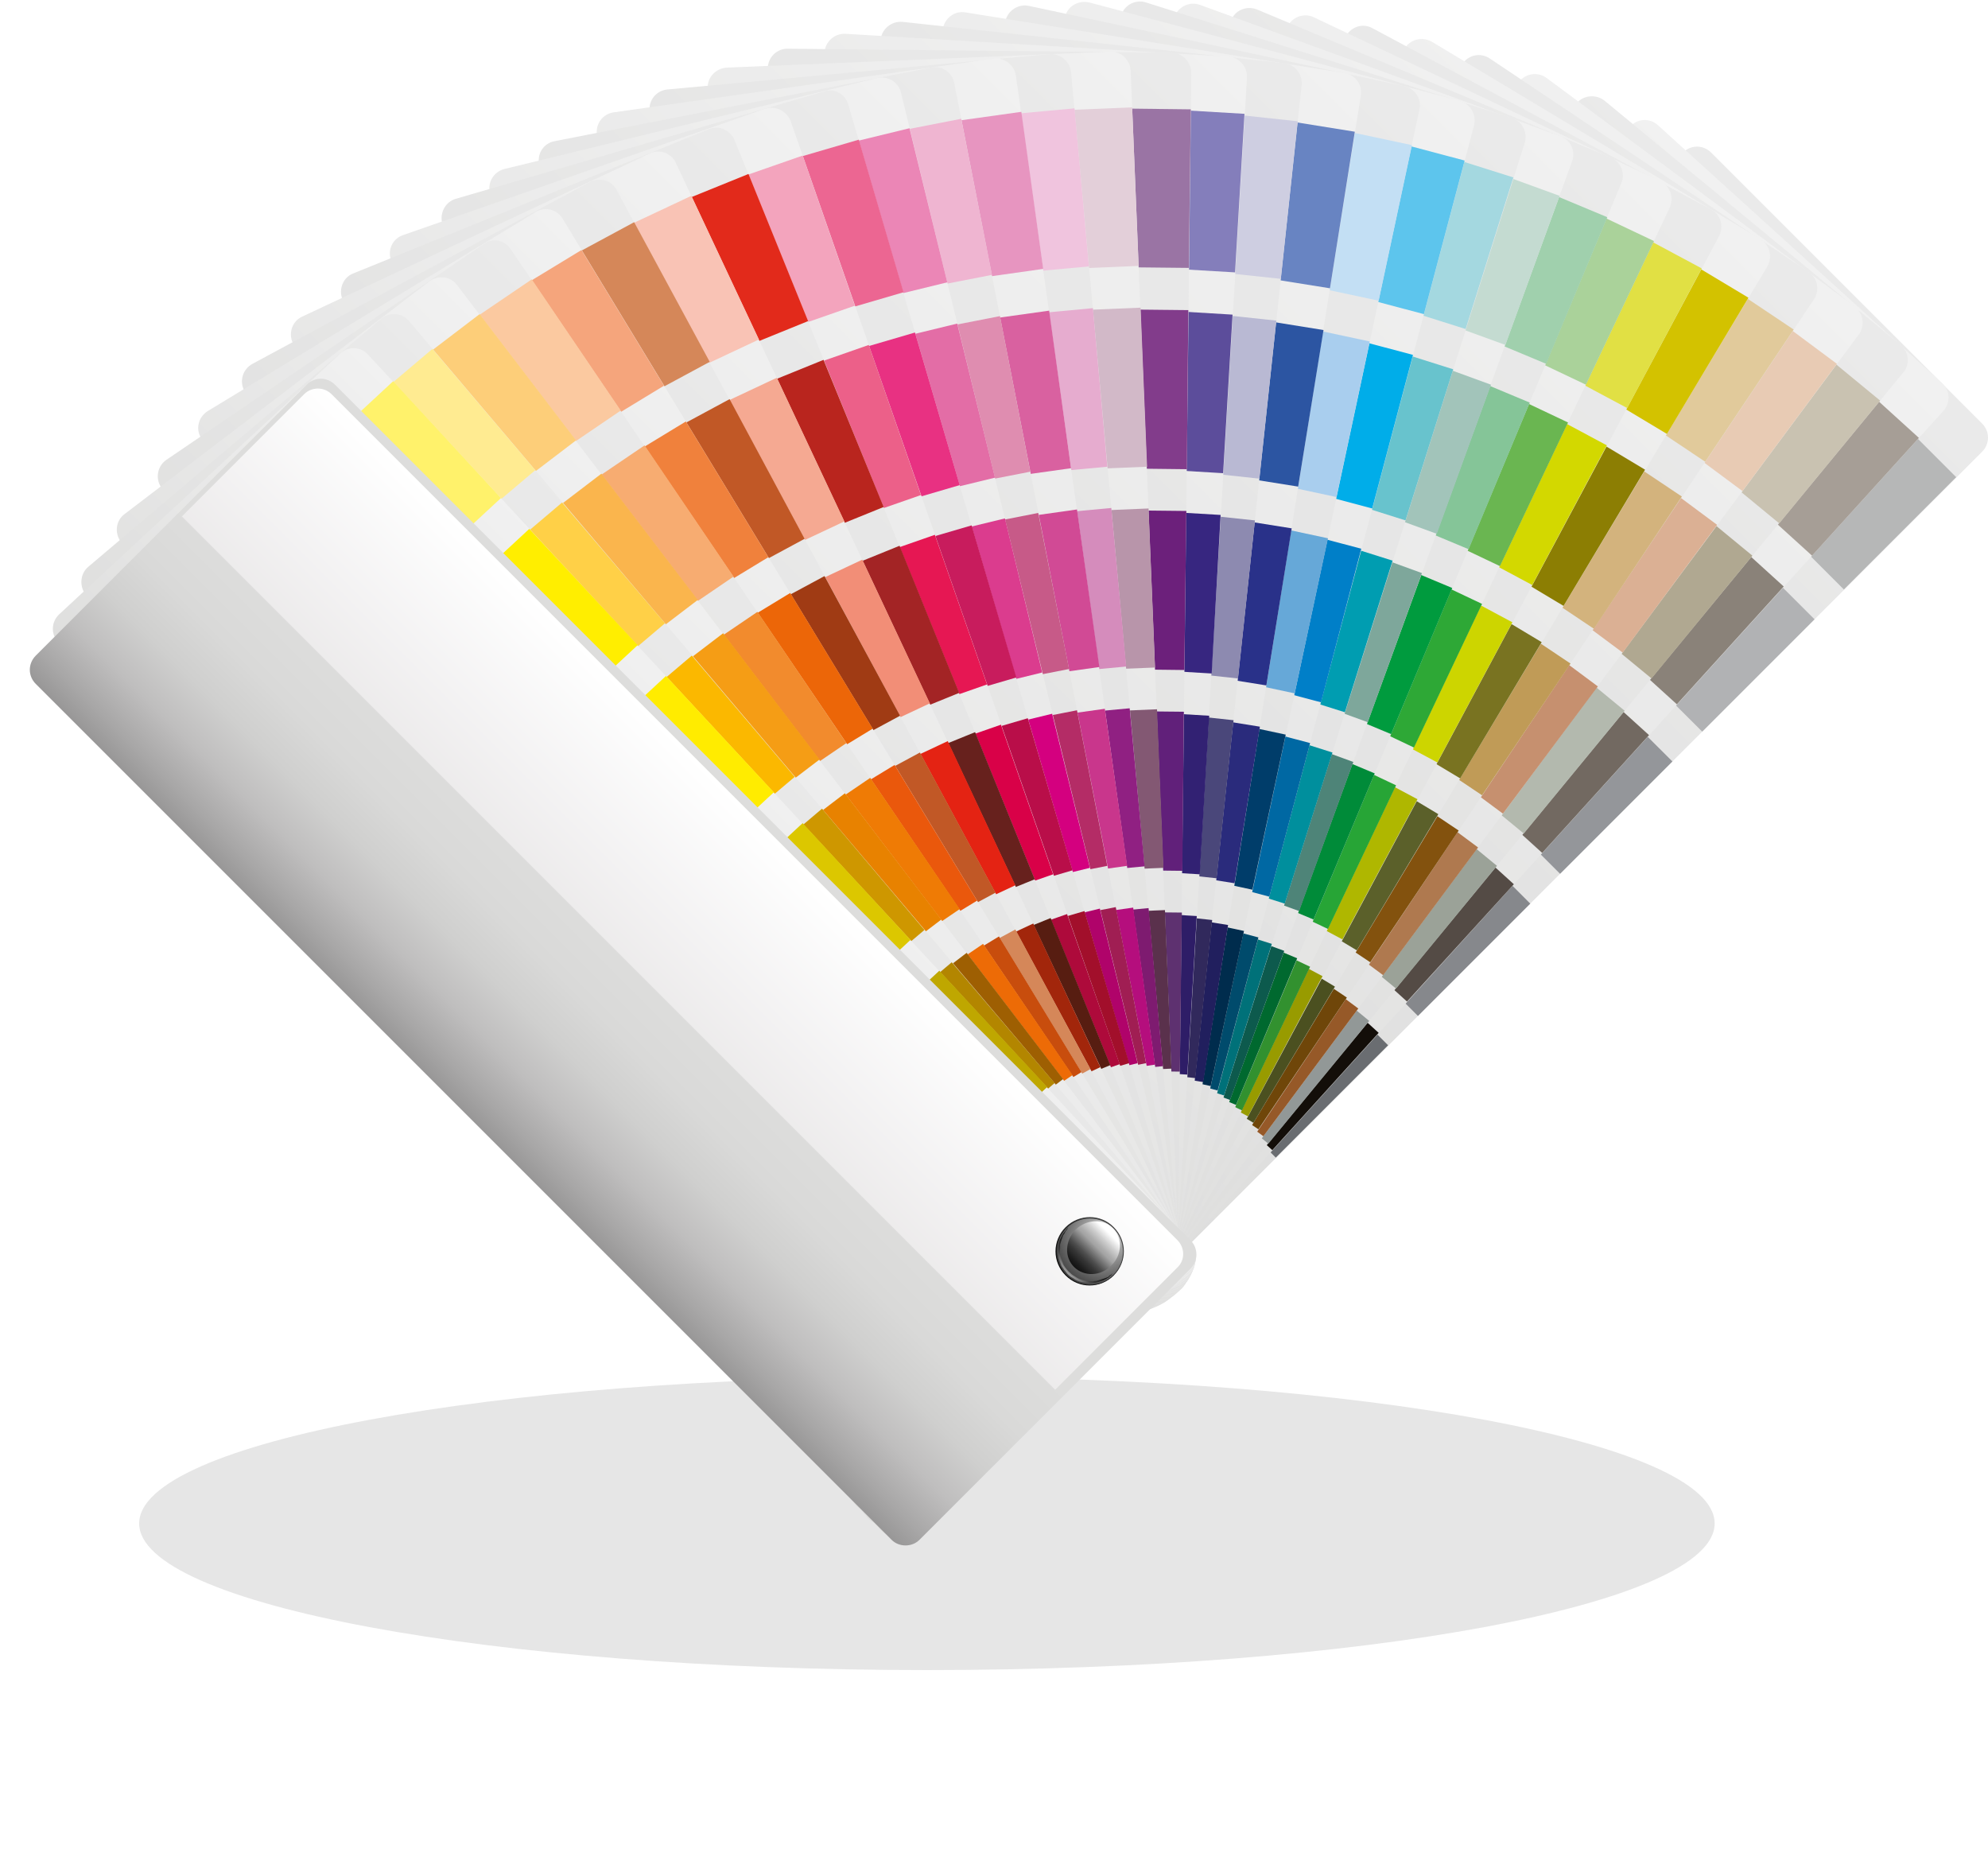
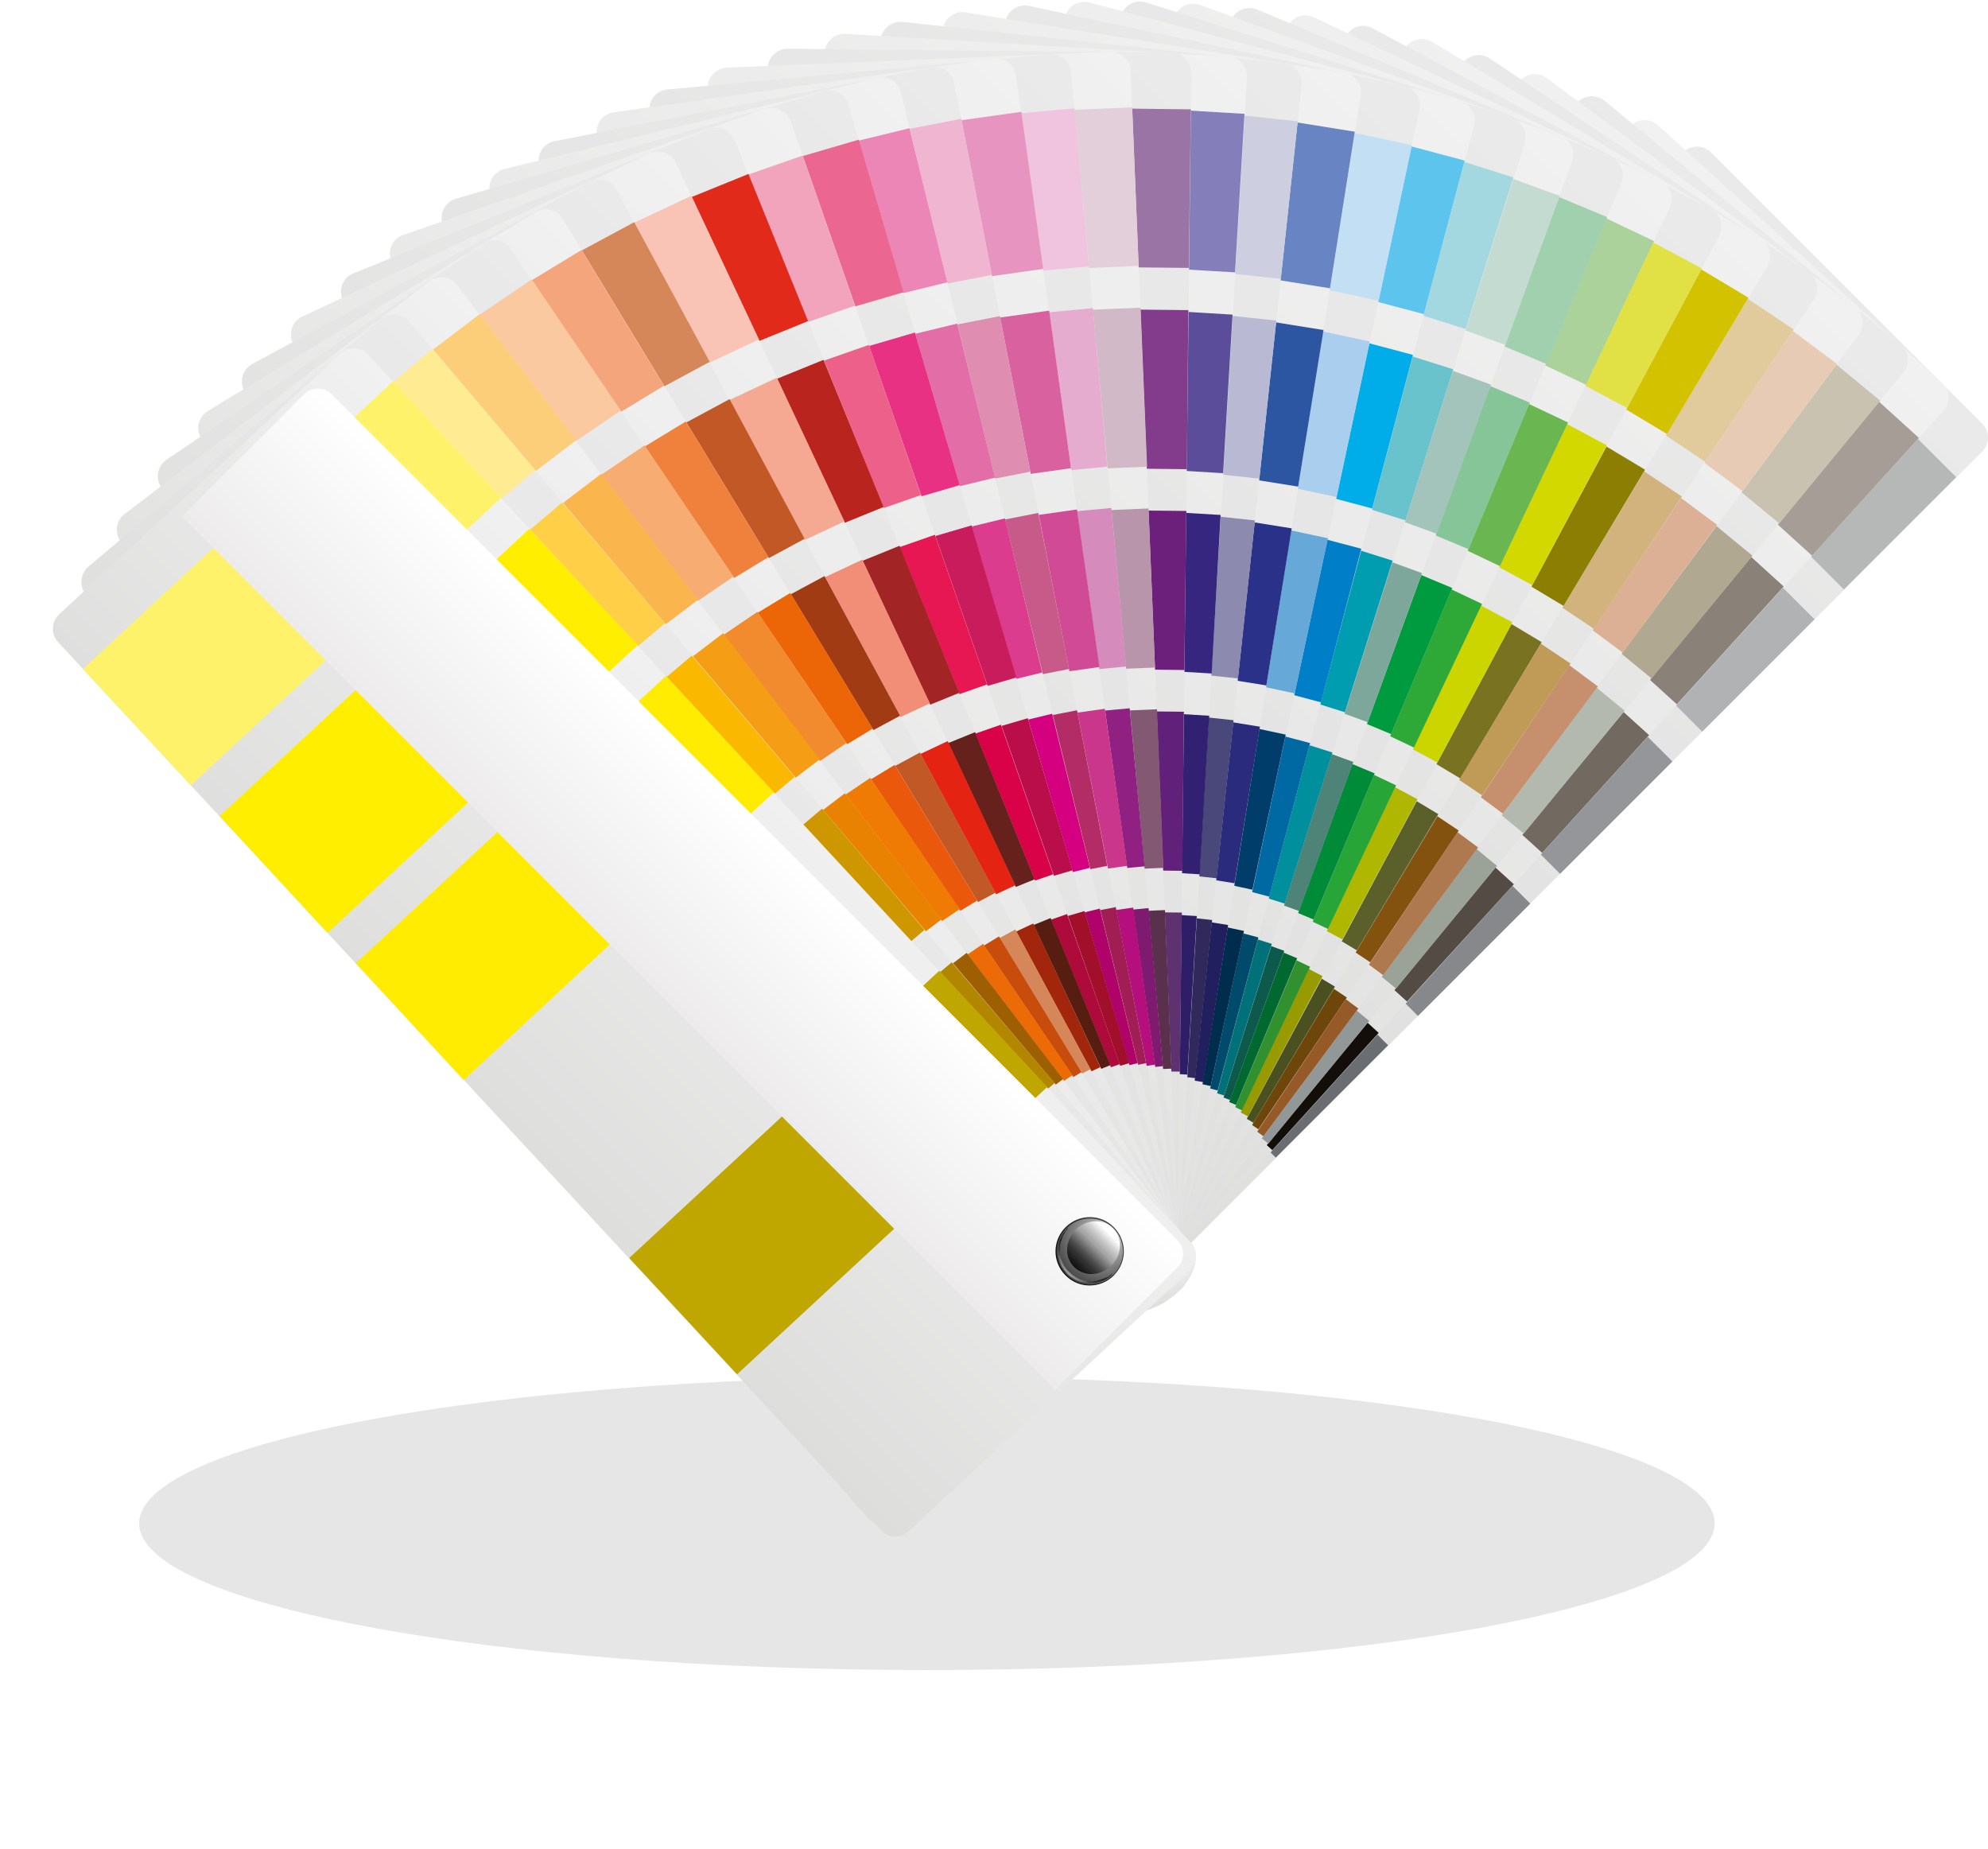
<svg xmlns="http://www.w3.org/2000/svg" viewBox="0 0 400 372" width="400" height="372">
  <title>Frame (1)-svg</title>
  <defs>
    <clipPath clipPathUnits="userSpaceOnUse" id="cp1">
      <path d="m-62-113h534v534h-534z" />
    </clipPath>
    <filter x="-50%" y="-50%" width="200%" height="200%" id="f1">
      <feGaussianBlur stdDeviation="18" />
    </filter>
    <linearGradient id="g1" x1="193.7" y1="235.8" x2="371.5" y2="57.9" gradientUnits="userSpaceOnUse">
      <stop offset="0" stop-color="#dddddc" />
      <stop offset="1" stop-color="#eaeaea" />
    </linearGradient>
    <linearGradient id="g2" x1="187.5" y1="234.4" x2="367.8" y2="54.1" gradientUnits="userSpaceOnUse">
      <stop offset="0" stop-color="#dddddc" />
      <stop offset="1" stop-color="#f1f1f1" />
    </linearGradient>
    <linearGradient id="g3" x1="181.5" y1="233" x2="363.8" y2="50.7" gradientUnits="userSpaceOnUse">
      <stop offset="0" stop-color="#dddddc" />
      <stop offset="1" stop-color="#eaeaea" />
    </linearGradient>
    <linearGradient id="g4" x1="175.2" y1="231.6" x2="359.2" y2="47.7" gradientUnits="userSpaceOnUse">
      <stop offset="0" stop-color="#dddddc" />
      <stop offset="1" stop-color="#f1f1f1" />
    </linearGradient>
    <linearGradient id="g5" x1="169.3" y1="230.3" x2="354.5" y2="45.2" gradientUnits="userSpaceOnUse">
      <stop offset="0" stop-color="#dddddc" />
      <stop offset="1" stop-color="#eaeaea" />
    </linearGradient>
    <linearGradient id="g6" x1="163.4" y1="229.1" x2="349.4" y2="43.1" gradientUnits="userSpaceOnUse">
      <stop offset="0" stop-color="#dddddc" />
      <stop offset="1" stop-color="#f1f1f1" />
    </linearGradient>
    <linearGradient id="g7" x1="157.8" y1="227.9" x2="344" y2="41.6" gradientUnits="userSpaceOnUse">
      <stop offset="0" stop-color="#dddddc" />
      <stop offset="1" stop-color="#eaeaea" />
    </linearGradient>
    <linearGradient id="g8" x1="152.2" y1="226.7" x2="338.4" y2="40.6" gradientUnits="userSpaceOnUse">
      <stop offset="0" stop-color="#dddddc" />
      <stop offset="1" stop-color="#f1f1f1" />
    </linearGradient>
    <linearGradient id="g9" x1="147.1" y1="225.7" x2="332.8" y2="40" gradientUnits="userSpaceOnUse">
      <stop offset="0" stop-color="#dddddc" />
      <stop offset="1" stop-color="#eaeaea" />
    </linearGradient>
    <linearGradient id="g10" x1="142.2" y1="224.7" x2="327" y2="39.9" gradientUnits="userSpaceOnUse">
      <stop offset="0" stop-color="#dddddc" />
      <stop offset="1" stop-color="#f1f1f1" />
    </linearGradient>
    <linearGradient id="g11" x1="137.7" y1="223.8" x2="321.3" y2="40.2" gradientUnits="userSpaceOnUse">
      <stop offset="0" stop-color="#dddddc" />
      <stop offset="1" stop-color="#eaeaea" />
    </linearGradient>
    <linearGradient id="g12" x1="133.2" y1="223" x2="315.2" y2="41" gradientUnits="userSpaceOnUse">
      <stop offset="0" stop-color="#dddddc" />
      <stop offset="1" stop-color="#f1f1f1" />
    </linearGradient>
    <linearGradient id="g13" x1="128.6" y1="222.1" x2="308.4" y2="42.3" gradientUnits="userSpaceOnUse">
      <stop offset="0" stop-color="#dddddc" />
      <stop offset="1" stop-color="#eaeaea" />
    </linearGradient>
    <linearGradient id="g14" x1="124" y1="221.3" x2="301.1" y2="44.2" gradientUnits="userSpaceOnUse">
      <stop offset="0" stop-color="#dddddc" />
      <stop offset="1" stop-color="#f1f1f1" />
    </linearGradient>
    <linearGradient id="g15" x1="119.6" y1="220.6" x2="293.5" y2="46.6" gradientUnits="userSpaceOnUse">
      <stop offset="0" stop-color="#dddddc" />
      <stop offset="1" stop-color="#eaeaea" />
    </linearGradient>
    <linearGradient id="g16" x1="115.8" y1="219.9" x2="286.5" y2="49.3" gradientUnits="userSpaceOnUse">
      <stop offset="0" stop-color="#dddddc" />
      <stop offset="1" stop-color="#f1f1f1" />
    </linearGradient>
    <linearGradient id="g17" x1="112.3" y1="219.4" x2="279.2" y2="52.5" gradientUnits="userSpaceOnUse">
      <stop offset="0" stop-color="#dddddc" />
      <stop offset="1" stop-color="#eaeaea" />
    </linearGradient>
    <linearGradient id="g18" x1="108.7" y1="218.9" x2="271.2" y2="56.4" gradientUnits="userSpaceOnUse">
      <stop offset="0" stop-color="#dddddc" />
      <stop offset="1" stop-color="#f1f1f1" />
    </linearGradient>
    <linearGradient id="g19" x1="105.5" y1="218.5" x2="263.1" y2="60.8" gradientUnits="userSpaceOnUse">
      <stop offset="0" stop-color="#dddddc" />
      <stop offset="1" stop-color="#eaeaea" />
    </linearGradient>
    <linearGradient id="g20" x1="102.8" y1="218.2" x2="255.7" y2="65.3" gradientUnits="userSpaceOnUse">
      <stop offset="0" stop-color="#dddddc" />
      <stop offset="1" stop-color="#f1f1f1" />
    </linearGradient>
    <linearGradient id="g21" x1="100.1" y1="217.9" x2="247.1" y2="70.9" gradientUnits="userSpaceOnUse">
      <stop offset="0" stop-color="#dddddc" />
      <stop offset="1" stop-color="#eaeaea" />
    </linearGradient>
    <linearGradient id="g22" x1="97.9" y1="217.9" x2="239.6" y2="76.2" gradientUnits="userSpaceOnUse">
      <stop offset="0" stop-color="#dddddc" />
      <stop offset="1" stop-color="#f1f1f1" />
    </linearGradient>
    <linearGradient id="g23" x1="96" y1="218" x2="232.2" y2="81.8" gradientUnits="userSpaceOnUse">
      <stop offset="0" stop-color="#dddddc" />
      <stop offset="1" stop-color="#eaeaea" />
    </linearGradient>
    <linearGradient id="g24" x1="94.2" y1="218.2" x2="223.8" y2="88.5" gradientUnits="userSpaceOnUse">
      <stop offset="0" stop-color="#dddddc" />
      <stop offset="1" stop-color="#f1f1f1" />
    </linearGradient>
    <linearGradient id="g25" x1="92.7" y1="218.4" x2="215.6" y2="95.5" gradientUnits="userSpaceOnUse">
      <stop offset="0" stop-color="#dddddc" />
      <stop offset="1" stop-color="#eaeaea" />
    </linearGradient>
    <linearGradient id="g26" x1="91.5" y1="218.8" x2="206.9" y2="103.4" gradientUnits="userSpaceOnUse">
      <stop offset="0" stop-color="#dddddc" />
      <stop offset="1" stop-color="#f1f1f1" />
    </linearGradient>
    <linearGradient id="g27" x1="90.7" y1="219.3" x2="198" y2="112" gradientUnits="userSpaceOnUse">
      <stop offset="0" stop-color="#dddddc" />
      <stop offset="1" stop-color="#eaeaea" />
    </linearGradient>
    <linearGradient id="g28" x1="90.3" y1="219.9" x2="189.8" y2="120.4" gradientUnits="userSpaceOnUse">
      <stop offset="0" stop-color="#dddddc" />
      <stop offset="1" stop-color="#f1f1f1" />
    </linearGradient>
    <linearGradient id="g29" x1="90.3" y1="220.5" x2="181.8" y2="129" gradientUnits="userSpaceOnUse">
      <stop offset="0" stop-color="#dddddc" />
      <stop offset="1" stop-color="#eaeaea" />
    </linearGradient>
    <linearGradient id="g30" x1="90.7" y1="221.3" x2="173.4" y2="138.6" gradientUnits="userSpaceOnUse">
      <stop offset="0" stop-color="#dddddc" />
      <stop offset="1" stop-color="#f1f1f1" />
    </linearGradient>
    <linearGradient id="g31" x1="91.4" y1="222.2" x2="165.6" y2="147.9" gradientUnits="userSpaceOnUse">
      <stop offset="0" stop-color="#dddddc" />
      <stop offset="1" stop-color="#eaeaea" />
    </linearGradient>
    <linearGradient id="g32" x1="92.3" y1="223" x2="159" y2="156.2" gradientUnits="userSpaceOnUse">
      <stop offset="0" stop-color="#dddddc" />
      <stop offset="1" stop-color="#f1f1f1" />
    </linearGradient>
    <linearGradient id="g33" x1="93.3" y1="223.7" x2="153.5" y2="163.5" gradientUnits="userSpaceOnUse">
      <stop offset="0" stop-color="#989797" />
      <stop offset=".06" stop-color="#a8a7a7" />
      <stop offset=".16" stop-color="#bfbebe" />
      <stop offset=".27" stop-color="#cfcfce" />
      <stop offset=".39" stop-color="#d9d9d8" />
      <stop offset=".54" stop-color="#dddddc" />
    </linearGradient>
    <linearGradient id="g34" x1="93.1" y1="223.1" x2="151.8" y2="164.4" gradientUnits="userSpaceOnUse">
      <stop offset=".07" stop-color="#dbd8d9" />
      <stop offset="1" stop-color="#ffffff" />
    </linearGradient>
    <radialGradient id="g35" cx="222.3" cy="248.7" r="11.9" gradientUnits="userSpaceOnUse">
      <stop offset=".14" stop-color="#ffffff" />
      <stop offset=".23" stop-color="#cdcdcd" />
      <stop offset=".3" stop-color="#aeaeae" />
      <stop offset=".34" stop-color="#a3a3a3" />
      <stop offset=".54" stop-color="#7e7e7e" />
      <stop offset=".82" stop-color="#4f4f4f" />
      <stop offset=".96" stop-color="#3d3d3d" />
    </radialGradient>
    <linearGradient id="g36" x1="216.1" y1="254.9" x2="223.9" y2="247.1" gradientUnits="userSpaceOnUse">
      <stop offset="0" stop-color="#121212" />
      <stop offset=".08" stop-color="#1c1c1c" />
      <stop offset=".23" stop-color="#383838" />
      <stop offset=".25" stop-color="#3d3d3d" />
      <stop offset=".32" stop-color="#4f4f4f" />
      <stop offset=".45" stop-color="#7e7e7e" />
      <stop offset=".55" stop-color="#a3a3a3" />
      <stop offset=".61" stop-color="#aeaeae" />
      <stop offset=".73" stop-color="#cdcdcd" />
      <stop offset=".89" stop-color="#ffffff" />
    </linearGradient>
    <linearGradient id="g37" x1="214.4" y1="256.6" x2="224.1" y2="246.9" gradientUnits="userSpaceOnUse">
      <stop offset="0" stop-color="#0a0a0a" />
      <stop offset=".23" stop-color="#191919" />
      <stop offset=".72" stop-color="#353535" />
      <stop offset="1" stop-color="#404040" />
    </linearGradient>
    <linearGradient id="g38" x1="214.8" y1="256.3" x2="219.5" y2="251.5" gradientUnits="userSpaceOnUse">
      <stop offset="0" stop-color="#a3a3a3" />
      <stop offset=".11" stop-color="#7e7e7e" />
      <stop offset=".26" stop-color="#4f4f4f" />
      <stop offset=".34" stop-color="#3d3d3d" />
      <stop offset=".41" stop-color="#333333" />
      <stop offset=".6" stop-color="#202020" />
      <stop offset=".79" stop-color="#151515" />
      <stop offset="1" stop-color="#121212" />
    </linearGradient>
  </defs>
  <style>		.s0 { filter: url(#f1);fill: #000000 } 		.s1 { fill: url(#g1) } 		.s2 { fill: #b6b7b7 } 		.s3 { fill: #b1b2b4 } 		.s4 { fill: #94969a } 		.s5 { fill: #86888c } 		.s6 { fill: #6a6d71 } 		.s7 { fill: url(#g2) } 		.s8 { fill: #a69e96 } 		.s9 { fill: #8a8279 } 		.s10 { fill: #726961 } 		.s11 { fill: #544b45 } 		.s12 { fill: #130e09 } 		.s13 { fill: url(#g3) } 		.s14 { fill: #c9c2b1 } 		.s15 { fill: #b0a891 } 		.s16 { fill: #b3b9ae } 		.s17 { fill: #9ba298 } 		.s18 { fill: #929897 } 		.s19 { fill: url(#g4) } 		.s20 { fill: #e8cbb4 } 		.s21 { fill: #dbb094 } 		.s22 { fill: #c6906f } 		.s23 { fill: #af794f } 		.s24 { fill: #965928 } 		.s25 { fill: url(#g5) } 		.s26 { fill: #e1ca9b } 		.s27 { fill: #d3b37d } 		.s28 { fill: #c09b57 } 		.s29 { fill: #83520e } 		.s30 { fill: #6f4609 } 		.s31 { fill: url(#g6) } 		.s32 { fill: #d3c200 } 		.s33 { fill: #8c7e03 } 		.s34 { fill: #797321 } 		.s35 { fill: #5b602a } 		.s36 { fill: #4b5020 } 		.s37 { fill: url(#g7) } 		.s38 { fill: #e1e044 } 		.s39 { fill: #d3d800 } 		.s40 { fill: #cdd500 } 		.s41 { fill: #afb700 } 		.s42 { fill: #989b00 } 		.s43 { fill: url(#g8) } 		.s44 { fill: #aad29a } 		.s45 { fill: #6ab651 } 		.s46 { fill: #2ea836 } 		.s47 { fill: #27a536 } 		.s48 { fill: #32912f } 		.s49 { fill: url(#g9) } 		.s50 { fill: #a0d0ad } 		.s51 { fill: #85c598 } 		.s52 { fill: #009b3e } 		.s53 { fill: #008b39 } 		.s54 { fill: #00692f } 		.s55 { fill: url(#g10) } 		.s56 { fill: #c4dbd1 } 		.s57 { fill: #a2c4ba } 		.s58 { fill: #7ea79b } 		.s59 { fill: #4e8478 } 		.s60 { fill: #0d5a4d } 		.s61 { fill: url(#g11) } 		.s62 { fill: #a4d8e0 } 		.s63 { fill: #68c3cd } 		.s64 { fill: #009db1 } 		.s65 { fill: #008f9d } 		.s66 { fill: #007179 } 		.s67 { fill: url(#g12) } 		.s68 { fill: #5dc5ed } 		.s69 { fill: #00ade9 } 		.s70 { fill: #007fc8 } 		.s71 { fill: #0068a3 } 		.s72 { fill: #004b6c } 		.s73 { fill: url(#g13) } 		.s74 { fill: #c3dff4 } 		.s75 { fill: #a9ceee } 		.s76 { fill: #66a8d8 } 		.s77 { fill: #003d6a } 		.s78 { fill: #002c4d } 		.s79 { fill: url(#g14) } 		.s80 { fill: #6884c2 } 		.s81 { fill: #2c55a2 } 		.s82 { fill: #293189 } 		.s83 { fill: #2a2b7c } 		.s84 { fill: #211f5e } 		.s85 { fill: url(#g15) } 		.s86 { fill: #cecee1 } 		.s87 { fill: #b9b9d3 } 		.s88 { fill: #8d8ab0 } 		.s89 { fill: #4a477a } 		.s90 { fill: #31295c } 		.s91 { fill: url(#g16) } 		.s92 { fill: #847ebb } 		.s93 { fill: #5c4d9b } 		.s94 { fill: #372680 } 		.s95 { fill: #322173 } 		.s96 { fill: #2e1d67 } 		.s97 { fill: url(#g17) } 		.s98 { fill: #9a74a4 } 		.s99 { fill: #823c8b } 		.s100 { fill: #6c207b } 		.s101 { fill: #61207a } 		.s102 { fill: #5e3170 } 		.s103 { fill: url(#g18) } 		.s104 { fill: #e3cfd9 } 		.s105 { fill: #d2b9c8 } 		.s106 { fill: #b895aa } 		.s107 { fill: #835873 } 		.s108 { fill: #5a314c } 		.s109 { fill: url(#g19) } 		.s110 { fill: #f0c4de } 		.s111 { fill: #e6accf } 		.s112 { fill: #d58cbc } 		.s113 { fill: #902082 } 		.s114 { fill: #7e1b70 } 		.s115 { fill: url(#g20) } 		.s116 { fill: #e795c0 } 		.s117 { fill: #d961a0 } 		.s118 { fill: #d14a95 } 		.s119 { fill: #c9368c } 		.s120 { fill: #b50e7d } 		.s121 { fill: url(#g21) } 		.s122 { fill: #efb5d1 } 		.s123 { fill: #df8db0 } 		.s124 { fill: #c75a88 } 		.s125 { fill: #b42c66 } 		.s126 { fill: #a01e53 } 		.s127 { fill: url(#g22) } 		.s128 { fill: #eb86b6 } 		.s129 { fill: #e36da6 } 		.s130 { fill: #db3c8e } 		.s131 { fill: #d4007f } 		.s132 { fill: #b0036a } 		.s133 { fill: url(#g23) } 		.s134 { fill: #ec6692 } 		.s135 { fill: #e83182 } 		.s136 { fill: #c81c5d } 		.s137 { fill: #b90e49 } 		.s138 { fill: #a20f2b } 		.s139 { fill: url(#g24) } 		.s140 { fill: #f3a4bd } 		.s141 { fill: #ec6089 } 		.s142 { fill: #e61753 } 		.s143 { fill: #d90148 } 		.s144 { fill: #ae0a3b } 		.s145 { fill: url(#g25) } 		.s146 { fill: #e22a1b } 		.s147 { fill: #b9251e } 		.s148 { fill: #a32425 } 		.s149 { fill: #67211d } 		.s150 { fill: #571d11 } 		.s151 { fill: url(#g26) } 		.s152 { fill: #f9c3b5 } 		.s153 { fill: #f5a992 } 		.s154 { fill: #f28e77 } 		.s155 { fill: #e42313 } 		.s156 { fill: #a2260b } 		.s157 { fill: url(#g27) } 		.s158 { fill: #d58759 } 		.s159 { fill: #c15826 } 		.s160 { fill: #a03b14 } 		.s161 { fill: url(#g28) } 		.s162 { fill: #f5a57c } 		.s163 { fill: #f0813c } 		.s164 { fill: #ec6608 } 		.s165 { fill: #ea580c } 		.s166 { fill: #c84d0d } 		.s167 { fill: url(#g29) } 		.s168 { fill: #fbc9a0 } 		.s169 { fill: #f7ac71 } 		.s170 { fill: #f28b2d } 		.s171 { fill: #ef7b05 } 		.s172 { fill: #ed6b06 } 		.s173 { fill: url(#g30) } 		.s174 { fill: #fdce79 } 		.s175 { fill: #fab54d } 		.s176 { fill: #f59d15 } 		.s177 { fill: #e88200 } 		.s178 { fill: #9e5f02 } 		.s179 { fill: url(#g31) } 		.s180 { fill: #ffeb91 } 		.s181 { fill: #ffd047 } 		.s182 { fill: #fbb800 } 		.s183 { fill: #ce9700 } 		.s184 { fill: #b38600 } 		.s185 { fill: url(#g32) } 		.s186 { fill: #fff26b } 		.s187 { fill: #ffee00 } 		.s188 { fill: #ffec00 } 		.s189 { fill: #dcc700 } 		.s190 { fill: #bfa700 } 		.s191 { fill: url(#g33) } 		.s192 { fill: url(#g34) } 		.s193 { fill: url(#g35) } 		.s194 { mix-blend-mode: lighten;fill: url(#g36) } 		.s195 { fill: url(#g37) } 		.s196 { mix-blend-mode: lighten;fill: url(#g38) } 	</style>
  <g id="Clip-Path" clip-path="url(#cp1)">
    <g id="Layer">
      <g id="Layer" style="opacity: .1">
        <path id="Layer" class="s0" d="m186.5 336c-87.7 0-158.5-13.2-158.5-29.5 0-16.3 70.8-29.5 158.5-29.5 87.7 0 158.5 13.2 158.5 29.5 0 16.3-70.8 29.5-158.5 29.5z" />
      </g>
      <path id="Layer" class="s1" d="m226.6 263.1c-1.5 1.5-4.1 1.5-5.6 0l-54.6-54.6c-1.5-1.6-1.5-4.1 0-5.6l172.2-172.2c1.6-1.6 4.1-1.6 5.7 0l54.5 54.5c1.6 1.6 1.6 4.1 0 5.7z" />
      <path id="Layer" class="s2" d="m333.5 35.9l-22.6 22.6 60.1 60.1 22.6-22.6z" />
      <path id="Layer" class="s3" d="m304.9 64.5l-22.6 22.6 60.2 60.1 22.6-22.6z" />
      <path id="Layer" class="s4" d="m276.3 93.1l-22.6 22.5 60.2 60.2 22.6-22.6z" />
      <path id="Layer" class="s5" d="m247.8 121.6l-22.6 22.6 60.1 60.2 22.6-22.6z" />
      <path id="Layer" class="s6" d="m219.2 150.2l-22.6 22.6 60.1 60.1 22.6-22.6z" />
      <path id="Layer" class="s7" d="m227.4 263c-1.5 1.6-4.1 1.8-5.7 0.3l-57.1-51.9c-1.6-1.5-1.8-4-0.3-5.6l163.7-180.3c1.4-1.7 4-1.8 5.6-0.3l57.1 51.8c1.7 1.5 1.8 4 0.3 5.7l-163.6 180.3z" />
      <path id="Layer" class="s8" d="m323.1 30.9l-21.5 23.7 63 57.2 21.5-23.7z" />
      <path id="Layer" class="s9" d="m295.9 60.8l-21.5 23.7 63 57.2 21.5-23.7z" />
      <path id="Layer" class="s10" d="m268.8 90.8l-21.5 23.6 63 57.2 21.5-23.7z" />
      <path id="Layer" class="s11" d="m241.6 120.7l-21.5 23.7 63 57.1 21.5-23.6z" />
      <path id="Layer" class="s12" d="m214.5 150.6l-21.5 23.7 63 57.1 21.4-23.6z" />
      <path id="Layer" class="s13" d="m228.1 262.9c-1.4 1.7-4 2-5.7 0.6l-59.5-49.1c-1.7-1.4-1.9-3.9-0.5-5.6l154.8-188c1.4-1.7 4-1.9 5.7-0.5l59.5 49.1c1.7 1.4 2 3.9 0.5 5.6l-154.8 187.9z" />
      <path id="Layer" class="s14" d="m312.6 26.5l-20.3 24.7 65.7 54.1 20.3-24.7z" />
      <path id="Layer" class="s15" d="m286.9 57.7l-20.3 24.7 65.7 54.1 20.3-24.7z" />
      <path id="Layer" class="s16" d="m261.2 88.9l-20.3 24.7 65.7 54.1 20.3-24.7z" />
      <path id="Layer" class="s17" d="m280.9 198.9l-65.7-54.2 20.3-24.6 65.7 54.1z" />
      <path id="Layer" class="s18" d="m209.8 151.3l-20.3 24.7 65.7 54.1 20.3-24.7z" />
      <path id="Layer" class="s19" d="m228.8 262.8c-1.3 1.7-3.8 2.1-5.6 0.8l-61.9-46c-1.8-1.3-2.2-3.8-0.8-5.6l145.1-195.5c1.4-1.8 3.9-2.1 5.6-0.8l62 46c1.7 1.3 2.1 3.8 0.8 5.6l-145.2 195.5z" />
      <path id="Layer" class="s20" d="m301.3 22.4l-19 25.7 68.3 50.7 19-25.6z" />
      <path id="Layer" class="s21" d="m277.3 54.9l-19.1 25.6 68.3 50.8 19-25.7z" />
      <path id="Layer" class="s22" d="m253.2 87.3l-19.1 25.7 68.3 50.7 19.1-25.6z" />
      <path id="Layer" class="s23" d="m229.1 119.8l-19.1 25.7 68.3 50.7 19.1-25.7z" />
      <path id="Layer" class="s24" d="m254.2 228.6l-68.3-50.7 19.1-25.7 68.3 50.7z" />
      <path id="Layer" class="s25" d="m229.6 262.6c-1.3 1.8-3.8 2.3-5.6 1.1l-64.1-42.9c-1.8-1.2-2.3-3.7-1.1-5.6l135.4-202.3c1.3-1.9 3.7-2.4 5.6-1.1l64.1 42.9c1.8 1.2 2.3 3.7 1.1 5.5l-135.4 202.4z" />
      <path id="Layer" class="s26" d="m343.1 92.9l-70.7-47.3 17.8-26.6 70.7 47.3z" />
      <path id="Layer" class="s27" d="m267.7 52.6l-17.7 26.6 70.7 47.3 17.7-26.6z" />
      <path id="Layer" class="s28" d="m298.2 160l-70.7-47.3 17.8-26.5 70.7 47.3z" />
      <path id="Layer" class="s29" d="m222.8 119.7l-17.8 26.6 70.7 47.3 17.8-26.5z" />
      <path id="Layer" class="s30" d="m253.2 227.2l-70.7-47.3 17.8-26.5 70.7 47.3z" />
      <path id="Layer" class="s31" d="m230.3 262.4c-1.2 1.9-3.6 2.5-5.5 1.4l-66.2-39.7c-1.9-1.1-2.5-3.6-1.3-5.5l125.3-208.8c1.1-1.9 3.6-2.5 5.5-1.4l66.1 39.7c1.9 1.2 2.5 3.6 1.4 5.5l-125.3 208.8z" />
      <path id="Layer" class="s32" d="m335.4 87.3l-73-43.8 16.4-27.4 73 43.8z" />
      <path id="Layer" class="s33" d="m258.1 50.8l-16.5 27.4 73 43.7 16.4-27.4z" />
      <path id="Layer" class="s34" d="m237.2 85.4l-16.4 27.4 73 43.8 16.4-27.4z" />
      <path id="Layer" class="s35" d="m216.5 120.1l-16.5 27.3 73 43.8 16.4-27.4z" />
      <path id="Layer" class="s36" d="m252.2 225.9l-73-43.8 16.5-27.4 72.9 43.8z" />
      <path id="Layer" class="s37" d="m231 262.2c-1.1 1.9-3.5 2.6-5.4 1.6l-68.1-36.4c-1.9-1-2.6-3.5-1.6-5.4l114.9-214.7c1.1-2 3.5-2.7 5.4-1.6l68 36.4c2 1 2.7 3.4 1.7 5.4z" />
      <path id="Layer" class="s38" d="m267.4 13.8l-15 28.2 75 40.1 15-28.1z" />
      <path id="Layer" class="s39" d="m248.3 49.4l-15 28.2 75 40.1 15-28.1z" />
      <path id="Layer" class="s40" d="m289.2 153.4l-75-40.2 15.1-28.1 75 40.1z" />
      <path id="Layer" class="s41" d="m210.2 120.7l-15.1 28.2 75 40.1 15.1-28.2z" />
      <path id="Layer" class="s42" d="m191.1 156.3l-15 28.1 75 40.2 15-28.2z" />
      <path id="Layer" class="s43" d="m231.6 261.9c-0.9 2-3.3 2.8-5.3 1.9l-69.7-33c-2-1-2.8-3.4-1.9-5.4l104.3-220c1-2 3.4-2.9 5.4-1.9l69.7 33c2 1 2.8 3.3 1.8 5.4l-104.3 220z" />
      <path id="Layer" class="s44" d="m256 12.1l-13.7 28.8 76.8 36.5 13.7-28.9z" />
      <path id="Layer" class="s45" d="m301.8 113.9l-76.8-36.5 13.6-28.8 76.9 36.4z" />
      <path id="Layer" class="s46" d="m221.3 85.1l-13.7 28.8 76.9 36.5 13.7-28.9z" />
      <path id="Layer" class="s47" d="m267.2 186.9l-76.9-36.4 13.7-28.9 76.9 36.4z" />
      <path id="Layer" class="s48" d="m249.9 223.4l-76.9-36.4 13.7-28.9 76.9 36.4z" />
      <path id="Layer" class="s49" d="m232.3 261.6c-0.9 2-3.2 3-5.2 2.1l-71.2-29.7c-2.1-0.9-3-3.2-2.2-5.3l94-224.6c0.8-2.1 3.2-3 5.2-2.2l71.2 29.8c2 0.8 3 3.2 2.1 5.2l-93.9 224.7z" />
      <path id="Layer" class="s50" d="m244.9 10.9l-12.3 29.5 78.5 32.8 12.3-29.5z" />
      <path id="Layer" class="s51" d="m295.5 110.5l-78.5-32.8 12.3-29.5 78.5 32.8z" />
      <path id="Layer" class="s52" d="m213.7 85.5l-12.3 29.4 78.5 32.8 12.3-29.4z" />
      <path id="Layer" class="s53" d="m264.3 185l-78.5-32.8 12.3-29.5 78.5 32.9z" />
      <path id="Layer" class="s54" d="m182.6 160l-12.4 29.5 78.5 32.8 12.3-29.5z" />
      <path id="Layer" class="s55" d="m232.9 261.3c-0.7 2.1-3 3.1-5.1 2.4l-72.5-26.4c-2.1-0.8-3.1-3.1-2.4-5.2l83.4-228.7c0.8-2.1 3.1-3.2 5.2-2.4l72.4 26.4c2.1 0.7 3.2 3 2.4 5.1l-83.4 228.8z" />
      <path id="Layer" class="s56" d="m233.9 10.3l-11 30 80 29.1 10.9-30z" />
      <path id="Layer" class="s57" d="m220.1 48.2l-11 30 80 29.2 10.9-30z" />
      <path id="Layer" class="s58" d="m275.2 145.3l-79.9-29.1 10.9-30 79.9 29.1z" />
      <path id="Layer" class="s59" d="m261.4 183.3l-80-29.1 11-30 79.9 29.1z" />
      <path id="Layer" class="s60" d="m247.5 221.3l-79.9-29.2 10.9-30 79.9 29.2z" />
      <path id="Layer" class="s61" d="m233.5 261c-0.7 2.1-2.9 3.2-5 2.6l-73.6-23.2c-2.1-0.7-3.3-3-2.6-5.1l73.3-232.2c0.6-2.1 2.9-3.3 5-2.6l73.5 23.2c2.2 0.7 3.3 2.9 2.7 5l-73.3 232.3z" />
      <path id="Layer" class="s62" d="m223.4 10.1l-9.6 30.5 81.1 25.6 9.6-30.5z" />
      <path id="Layer" class="s63" d="m282.8 104.7l-81.1-25.6 9.6-30.4 81.1 25.6z" />
      <path id="Layer" class="s64" d="m270.6 143.3l-81.1-25.6 9.6-30.5 81.1 25.6z" />
      <path id="Layer" class="s65" d="m258.5 181.8l-81.2-25.6 9.7-30.5 81.1 25.7z" />
      <path id="Layer" class="s66" d="m246.3 220.4l-81.1-25.6 9.6-30.5 81.1 25.6z" />
      <path id="Layer" class="s67" d="m234.1 260.6c-0.6 2.1-2.8 3.4-4.9 2.8l-74.6-19.8c-2.1-0.5-3.4-2.7-2.8-4.9l62.5-235.3c0.5-2.2 2.7-3.4 4.9-2.9l74.5 19.8c2.2 0.6 3.4 2.8 2.9 4.9l-62.5 235.4z" />
      <path id="Layer" class="s68" d="m286.5 63.2l-82.2-21.8 8.2-30.9 82.2 21.8z" />
      <path id="Layer" class="s69" d="m202.1 49.6l-8.2 30.8 82.2 21.9 8.2-30.9z" />
      <path id="Layer" class="s70" d="m191.7 88.6l-8.2 30.9 82.3 21.8 8.1-30.9z" />
      <path id="Layer" class="s71" d="m255.4 180.4l-82.2-21.8 8.2-30.9 82.2 21.8z" />
      <path id="Layer" class="s72" d="m245 219.4l-82.2-21.8 8.2-30.9 82.2 21.9z" />
      <path id="Layer" class="s73" d="m234.7 260.2c-0.5 2.1-2.6 3.5-4.8 3.1l-75.4-16.2c-2.2-0.4-3.5-2.6-3.1-4.7l50.9-238.2c0.5-2.1 2.6-3.5 4.8-3l75.4 16.1c2.2 0.5 3.6 2.6 3.1 4.7l-50.9 238.2z" />
      <path id="Layer" class="s74" d="m200.9 11.5l-6.7 31.2 83.2 17.8 6.7-31.3z" />
      <path id="Layer" class="s75" d="m268.9 100l-83.1-17.8 6.6-31.3 83.2 17.8z" />
      <path id="Layer" class="s76" d="m184 90.5l-6.7 31.2 83.2 17.8 6.7-31.2z" />
      <path id="Layer" class="s77" d="m175.5 130l-6.6 31.2 83.1 17.8 6.7-31.2z" />
      <path id="Layer" class="s78" d="m167.1 169.5l-6.7 31.2 83.2 17.8 6.7-31.2z" />
      <path id="Layer" class="s79" d="m235.3 259.7c-0.3 2.2-2.4 3.7-4.6 3.3l-76.1-12.2c-2.2-0.3-3.7-2.4-3.4-4.6l38.5-240.4c0.4-2.2 2.4-3.7 4.6-3.3l76.2 12.2c2.2 0.3 3.7 2.4 3.3 4.6l-38.5 240.4z" />
      <path id="Layer" class="s80" d="m188.6 13l-5 31.6 84 13.4 5-31.5z" />
      <path id="Layer" class="s81" d="m182.3 52.9l-5.1 31.6 84 13.4 5.1-31.5z" />
      <path id="Layer" class="s82" d="m175.9 92.9l-5.1 31.5 84 13.5 5.1-31.6z" />
      <path id="Layer" class="s83" d="m248.4 177.7l-84-13.4 5.1-31.6 84 13.5z" />
      <path id="Layer" class="s84" d="m163.1 172.7l-5 31.5 84 13.5 5-31.6z" />
      <path id="Layer" class="s85" d="m235.9 259.2c-0.2 2.2-2.2 3.8-4.4 3.5l-76.7-8.2c-2.2-0.2-3.8-2.2-3.6-4.4l26-242.1c0.2-2.2 2.2-3.8 4.4-3.6l76.7 8.3c2.2 0.2 3.8 2.2 3.6 4.4l-26 242.1z" />
      <path id="Layer" class="s86" d="m176.5 15.3l-3.4 31.8 84.6 9 3.4-31.7z" />
      <path id="Layer" class="s87" d="m253.4 96.3l-84.6-9.1 3.4-31.7 84.6 9z" />
      <path id="Layer" class="s88" d="m249.1 136.5l-84.6-9.1 3.4-31.7 84.6 9z" />
      <path id="Layer" class="s89" d="m163.6 135.8l-3.4 31.8 84.6 9.1 3.4-31.8z" />
      <path id="Layer" class="s90" d="m159.3 176l-3.4 31.8 84.6 9.1 3.4-31.8z" />
      <path id="Layer" class="s91" d="m236.4 258.7c-0.1 2.2-2 3.9-4.2 3.8l-77-4.6c-2.2-0.1-3.9-2-3.8-4.3l14.5-243c0.1-2.2 2-3.9 4.2-3.8l77 4.6c2.2 0.1 3.9 2 3.8 4.2z" />
      <path id="Layer" class="s92" d="m165.5 17.9l-1.9 31.9 84.9 5 1.9-31.9z" />
      <path id="Layer" class="s93" d="m246.1 95.2l-84.9-5.1 1.9-31.9 84.9 5.1z" />
      <path id="Layer" class="s94" d="m243.8 135.5l-85-5.1 1.9-31.8 84.9 5z" />
      <path id="Layer" class="s95" d="m158.3 138.9l-1.9 31.9 85 5.1 1.9-31.9z" />
      <path id="Layer" class="s96" d="m155.9 179.2l-1.9 31.9 84.9 5.1 1.9-31.9z" />
      <path id="Layer" class="s97" d="m236.9 258.2c0 2.2-1.8 3.9-4 3.9l-77.1-0.8c-2.3-0.1-4-1.9-4-4.1l2.7-243.5c0-2.2 1.9-4 4.1-3.9l77.1 0.8c2.2 0 4 1.9 4 4.1l-2.8 243.5z" />
      <path id="Layer" class="s98" d="m154.5 21l-0.3 32 85 0.9 0.4-31.9z" />
      <path id="Layer" class="s99" d="m154.1 61.5l-0.4 31.9 85.1 1 0.3-32z" />
      <path id="Layer" class="s100" d="m238.3 134.8l-85.1-1 0.4-31.9 85.1 0.9z" />
      <path id="Layer" class="s101" d="m237.9 175.2l-85.1-1 0.4-31.9 85 0.9z" />
      <path id="Layer" class="s102" d="m237.4 215.6l-85.1-1 0.4-31.9 85.1 0.9z" />
      <path id="Layer" class="s103" d="m237.5 257.6c0 2.2-1.7 4-3.9 4.1l-77.1 3.2c-2.2 0.1-4-1.7-4.1-3.9l-10-243.3c-0.1-2.2 1.7-4 3.9-4.1l77-3.2c2.3-0.1 4.1 1.6 4.2 3.9l9.9 243.3z" />
      <path id="Layer" class="s104" d="m227.8 21.6l-85 3.5 1.3 31.9 85-3.5z" />
      <path id="Layer" class="s105" d="m229.5 61.9l-85 3.5 1.3 31.9 85-3.4z" />
      <path id="Layer" class="s106" d="m232.4 134.3l-85 3.4-1.3-31.9 85-3.5z" />
      <path id="Layer" class="s107" d="m232.8 142.7l-85 3.5 1.3 31.9 85-3.5z" />
      <path id="Layer" class="s108" d="m235.7 215l-85 3.5-1.3-31.9 85-3.5z" />
      <path id="Layer" class="s109" d="m237.9 257c0.2 2.2-1.4 4.1-3.6 4.3l-76.8 7.1c-2.2 0.2-4.2-1.4-4.4-3.6l-22.4-242.5c-0.2-2.2 1.4-4.1 3.6-4.3l76.8-7.1c2.2-0.2 4.2 1.4 4.4 3.6l22.4 242.5z" />
      <path id="Layer" class="s110" d="m216.2 21.8l-84.7 7.8 2.9 31.8 84.7-7.8z" />
      <path id="Layer" class="s111" d="m219.9 62l-84.7 7.9 2.9 31.8 84.7-7.8z" />
      <path id="Layer" class="s112" d="m223.6 102.2l-84.7 7.9 3 31.8 84.7-7.8z" />
      <path id="Layer" class="s113" d="m227.3 142.5l-84.7 7.8 3 31.8 84.7-7.8z" />
      <path id="Layer" class="s114" d="m231.1 182.7l-84.7 7.9 2.9 31.8 84.7-7.9z" />
      <path id="Layer" class="s115" d="m238.3 256.4c0.3 2.2-1.2 4.2-3.4 4.5l-76.3 10.7c-2.2 0.3-4.3-1.2-4.6-3.4l-33.9-241.1c-0.3-2.2 1.2-4.2 3.4-4.5l76.4-10.8c2.2-0.3 4.2 1.3 4.5 3.4z" />
      <path id="Layer" class="s116" d="m209.9 54.1l-84.2 11.9-4.5-31.7 84.3-11.8z" />
      <path id="Layer" class="s117" d="m215.5 94.2l-84.2 11.8-4.5-31.7 84.3-11.8z" />
      <path id="Layer" class="s118" d="m221.2 134.2l-84.3 11.8-4.4-31.6 84.2-11.9z" />
      <path id="Layer" class="s119" d="m222.3 142.6l-84.2 11.8 4.4 31.6 84.3-11.8z" />
      <path id="Layer" class="s120" d="m232.4 214.2l-84.2 11.8-4.5-31.6 84.3-11.8z" />
      <path id="Layer" class="s121" d="m238.8 255.7c0.4 2.2-1 4.3-3.2 4.7l-75.7 14.8c-2.2 0.4-4.3-1-4.7-3.1l-46.7-239c-0.5-2.2 0.9-4.3 3.1-4.7l75.7-14.8c2.2-0.5 4.3 1 4.7 3.1l46.8 239z" />
      <path id="Layer" class="s122" d="m199.6 55.3l-83.5 16.3-6.2-31.4 83.5-16.3z" />
      <path id="Layer" class="s123" d="m207.3 94.9l-83.5 16.3-6.1-31.3 83.5-16.3z" />
      <path id="Layer" class="s124" d="m208.9 103.2l-83.4 16.4 6.1 31.3 83.5-16.3z" />
      <path id="Layer" class="s125" d="m216.7 142.9l-83.5 16.3 6.2 31.4 83.4-16.4z" />
      <path id="Layer" class="s126" d="m224.5 182.5l-83.5 16.4 6.1 31.3 83.5-16.3z" />
      <path id="Layer" class="s127" d="m239 255.2c0.5 2.2-0.8 4.4-3 4.9l-74.9 18.3c-2.2 0.5-4.3-0.8-4.9-3l-57.6-236.6c-0.6-2.1 0.8-4.3 2.9-4.8l75-18.3c2.1-0.5 4.3 0.8 4.8 3z" />
      <path id="Layer" class="s128" d="m190.6 56.8l-82.7 20.2-7.5-31.1 82.6-20.1z" />
      <path id="Layer" class="s129" d="m200.2 96.1l-82.7 20.1-7.6-31 82.7-20.1z" />
      <path id="Layer" class="s130" d="m209.7 135.3l-82.6 20.2-7.6-31.1 82.7-20.1z" />
      <path id="Layer" class="s131" d="m211.7 143.6l-82.6 20.1 7.6 31.1 82.6-20.2z" />
      <path id="Layer" class="s132" d="m221.3 182.8l-82.6 20.2 7.5 31 82.7-20.1z" />
      <path id="Layer" class="s133" d="m239.1 254.8c0.7 2.1-0.6 4.3-2.7 4.9l-74 21.7c-2.1 0.6-4.4-0.6-5-2.7l-68.4-233.7c-0.6-2.1 0.6-4.4 2.7-5l74.1-21.6c2.1-0.7 4.3 0.5 4.9 2.7l68.4 233.7z" />
      <path id="Layer" class="s134" d="m172.8 28.1l-81.7 23.9 9 30.7 81.7-23.9z" />
      <path id="Layer" class="s135" d="m184.1 66.9l-81.6 23.9 9 30.7 81.6-23.9z" />
      <path id="Layer" class="s136" d="m204.5 136.3l-81.7 23.9-8.9-30.6 81.6-23.9z" />
      <path id="Layer" class="s137" d="m215.8 175.1l-81.6 23.9-9-30.6 81.6-23.9z" />
      <path id="Layer" class="s138" d="m218.2 183.3l-81.6 23.9 8.9 30.6 81.7-23.9z" />
      <path id="Layer" class="s139" d="m239.3 254.3c0.7 2.1-0.4 4.3-2.5 5.1l-72.8 25.4c-2.1 0.7-4.4-0.4-5.1-2.5l-80.2-229.9c-0.8-2.1 0.3-4.4 2.4-5.1l72.8-25.4c2.1-0.7 4.4 0.4 5.2 2.5l80.2 229.9z" />
      <path id="Layer" class="s140" d="m161.5 31.3l-80.3 28 10.5 30.2 80.3-28z" />
      <path id="Layer" class="s141" d="m185.3 99.6l-80.3 28-10.5-30.1 80.3-28.1z" />
      <path id="Layer" class="s142" d="m188.1 107.6l-80.3 28 10.5 30.2 80.3-28.1z" />
      <path id="Layer" class="s143" d="m201.4 145.8l-80.3 28 10.5 30.1 80.3-28z" />
      <path id="Layer" class="s144" d="m214.7 183.9l-80.3 28 10.6 30.2 80.3-28z" />
      <path id="Layer" class="s145" d="m239.4 253.8c0.9 2-0.1 4.3-2.2 5.2l-71.4 29c-2.1 0.8-4.4-0.1-5.3-2.2l-91.6-225.6c-0.8-2 0.1-4.4 2.2-5.2l71.5-29c2-0.9 4.3 0.1 5.2 2.2z" />
      <path id="Layer" class="s146" d="m150.6 35l-78.9 32 12.1 29.6 78.8-32z" />
      <path id="Layer" class="s147" d="m177.8 102l-78.8 32-12.1-29.6 78.8-32z" />
      <path id="Layer" class="s148" d="m193 139.4l-78.8 32-12-29.6 78.8-32z" />
      <path id="Layer" class="s149" d="m196.2 147.3l-78.8 32 12 29.6 78.8-32z" />
      <path id="Layer" class="s150" d="m211.4 184.7l-78.8 32 12 29.6 78.8-32z" />
      <path id="Layer" class="s151" d="m239.6 253.2c0.9 2 0 4.4-2 5.3l-69.8 32.8c-2 1-4.4 0.1-5.3-1.9l-103.6-220.4c-0.9-2-0.1-4.4 1.9-5.3l69.9-32.8c2-1 4.4-0.1 5.3 1.9l103.5 220.4z" />
      <path id="Layer" class="s152" d="m139.1 39.4l-77 36.2 13.6 28.9 77-36.2z" />
      <path id="Layer" class="s153" d="m169.9 104.9l-77 36.2-13.6-28.9 77-36.2z" />
      <path id="Layer" class="s154" d="m187.1 141.5l-77 36.2-13.6-28.9 77-36.2z" />
      <path id="Layer" class="s155" d="m190.7 149.1l-77 36.2 13.6 28.9 77-36.1z" />
      <path id="Layer" class="s156" d="m221.4 214.7l-77 36.1-13.5-28.9 77-36.1z" />
      <path id="Layer" class="s157" d="m239.6 252.6c1.1 2 0.4 4.4-1.6 5.4l-67.9 36.6c-1.9 1.1-4.4 0.4-5.4-1.6l-115.5-214.3c-1.1-2-0.4-4.4 1.6-5.5l67.9-36.6c1.9-1 4.4-0.3 5.4 1.7l115.5 214.3z" />
      <path id="Layer" class="s158" d="m142.8 72.8l-74.9 40.4-15.2-28.1 74.9-40.4z" />
      <path id="Layer" class="s159" d="m146.8 80.3l-74.9 40.4 15.1 28.1 74.9-40.4z" />
      <path id="Layer" class="s160" d="m181.1 144l-74.9 40.4-15.1-28.2 74.8-40.3z" />
      <path id="Layer" class="s159" d="m185.1 151.4l-74.9 40.4 15.2 28.1 74.9-40.3z" />
      <path id="Layer" class="s158" d="m219.4 215.1l-74.8 40.4-15.2-28.1 74.9-40.4z" />
      <path id="Layer" class="s161" d="m239.7 252.1c1.1 1.9 0.5 4.3-1.3 5.5l-66 40c-1.8 1.2-4.3 0.6-5.5-1.3l-126.4-208.1c-1.2-1.9-0.6-4.3 1.3-5.5l65.9-40c1.9-1.2 4.4-0.6 5.5 1.3l126.5 208.1z" />
      <path id="Layer" class="s162" d="m117 50.3l-72.7 44.2 16.6 27.3 72.7-44.2z" />
      <path id="Layer" class="s163" d="m138 84.8l-72.7 44.2 16.6 27.3 72.7-44.2z" />
      <path id="Layer" class="s164" d="m175.6 146.6l-72.7 44.2-16.6-27.3 72.7-44.2z" />
      <path id="Layer" class="s165" d="m180 153.9l-72.7 44.2 16.6 27.3 72.7-44.2z" />
      <path id="Layer" class="s166" d="m201 188.4l-72.7 44.2 16.6 27.3 72.7-44.2z" />
      <path id="Layer" class="s167" d="m239.7 251.6c1.3 1.8 0.8 4.3-1 5.5l-63.8 43.4c-1.9 1.2-4.3 0.7-5.6-1.1l-136.9-201.4c-1.2-1.8-0.7-4.3 1.1-5.5l63.8-43.4c1.8-1.3 4.3-0.8 5.5 1.1l136.9 201.4z" />
      <path id="Layer" class="s168" d="m124.9 82.6l-70.3 47.8-18-26.4 70.4-47.8z" />
      <path id="Layer" class="s169" d="m129.7 89.6l-70.4 47.8 18 26.5 70.3-47.9z" />
      <path id="Layer" class="s170" d="m170.3 149.5l-70.3 47.8-18-26.4 70.4-47.8z" />
      <path id="Layer" class="s171" d="m175.1 156.5l-70.3 47.8 17.9 26.4 70.4-47.8z" />
      <path id="Layer" class="s172" d="m197.8 189.9l-70.3 47.8 17.9 26.4 70.4-47.8z" />
      <path id="Layer" class="s173" d="m239.7 251c1.4 1.7 1 4.2-0.7 5.6l-61.4 46.8c-1.7 1.3-4.2 1-5.6-0.8l-147.7-193.6c-1.3-1.8-1-4.3 0.8-5.6l61.3-46.8c1.8-1.3 4.3-1 5.6 0.8z" />
      <path id="Layer" class="s174" d="m96.5 63.2l-67.7 51.6 19.4 25.4 67.7-51.6z" />
      <path id="Layer" class="s175" d="m121 95.3l-67.6 51.6 19.3 25.4 67.7-51.6z" />
      <path id="Layer" class="s176" d="m164.9 152.8l-67.7 51.6-19.3-25.4 67.6-51.6z" />
      <path id="Layer" class="s177" d="m189.4 185l-67.7 51.6-19.3-25.4 67.6-51.6z" />
      <path id="Layer" class="s178" d="m213.9 217.1l-67.7 51.6-19.3-25.4 67.6-51.6z" />
      <path id="Layer" class="s179" d="m239.7 250.4c1.4 1.7 1.2 4.2-0.5 5.7l-58.8 49.8c-1.7 1.5-4.2 1.2-5.7-0.4l-157.4-185.8c-1.4-1.7-1.2-4.3 0.5-5.7l58.8-49.8c1.7-1.5 4.3-1.3 5.7 0.4l157.4 185.8z" />
      <path id="Layer" class="s180" d="m87 70.2l-64.9 55 20.6 24.4 65-55z" />
      <path id="Layer" class="s181" d="m133.8 125.4l-64.9 55-20.7-24.3 64.9-55z" />
      <path id="Layer" class="s182" d="m159.9 156.3l-64.9 54.9-20.6-24.3 64.8-55z" />
      <path id="Layer" class="s183" d="m165.4 162.7l-64.9 55 20.6 24.4 64.9-55z" />
      <path id="Layer" class="s184" d="m191.5 193.6l-64.9 54.9 20.6 24.4 65-55z" />
      <path id="Layer" class="s185" d="m239.6 249.9c1.5 1.7 1.4 4.2-0.2 5.7l-56.5 52.4c-1.7 1.6-4.2 1.4-5.7-0.2l-165.5-178.6c-1.5-1.6-1.4-4.1 0.2-5.6l56.6-52.5c1.6-1.5 4.1-1.4 5.6 0.3l165.5 178.6z" />
      <path id="Layer" class="s186" d="m100.8 100.2l-62.4 57.8-21.7-23.4 62.4-57.9z" />
      <path id="Layer" class="s187" d="m106.5 106.4l-62.3 57.8 21.7 23.5 62.4-57.9z" />
      <path id="Layer" class="s188" d="m134 136l-62.4 57.8 21.7 23.5 62.4-57.9z" />
-       <path id="Layer" class="s189" d="m183.2 189.1l-62.4 57.8-21.7-23.4 62.4-57.9z" />
+       <path id="Layer" class="s189" d="m183.2 189.1z" />
      <path id="Layer" class="s190" d="m210.7 218.7l-62.4 57.8-21.7-23.4 62.4-57.8z" />
-       <path id="Layer" class="s191" d="m239.6 249.6c1.5 1.5 1.5 4.1 0 5.6l-54.6 54.6c-1.5 1.5-4.1 1.5-5.6 0l-172.2-172.2c-1.6-1.6-1.6-4.1 0-5.7l54.5-54.5c1.6-1.6 4.1-1.6 5.7 0l172.2 172.2z" />
      <path id="Layer" class="s192" d="m236.9 255c1.6-1.5 1.5-4 0-5.5l-170.2-170.2c-1.5-1.5-4-1.5-5.5 0l-24.6 24.6 175.7 175.7 24.6-24.6z" />
      <path id="Layer" class="s193" d="m224.1 256.6c-2.7 2.6-7 2.6-9.6-0.1-2.6-2.6-2.6-6.9 0-9.5 2.6-2.7 6.9-2.7 9.6 0 2.6 2.6 2.6 6.9 0 9.5z" />
      <path id="Layer" class="s194" d="m223.6 254.6c-2.1 2.2-5.5 2.3-7.5 0.3-2-2-1.8-5.3 0.3-7.5 2.2-2.1 5.5-2.3 7.5-0.3 2 2 1.9 5.4-0.3 7.5z" />
      <path id="Layer" fill-rule="evenodd" class="s195" d="m214.4 256.6c-2.7-2.7-2.7-7 0-9.7 2.7-2.7 7.1-2.7 9.7 0 2.7 2.7 2.7 7 0 9.7-2.7 2.7-7 2.7-9.7 0zm9.6-9.5c-2.6-2.6-6.8-2.6-9.4 0-2.6 2.6-2.6 6.8 0 9.4 2.6 2.6 6.8 2.6 9.4 0 2.6-2.6 2.6-6.8 0-9.4z" />
      <g id="Layer">
        <path id="Layer" class="s196" d="m214.9 247q0 0-0.1 0.2c-0.1 0.1-0.2 0.3-0.4 0.5q-0.1 0.2-0.2 0.4-0.1 0.2-0.3 0.4-0.1 0.3-0.2 0.6-0.1 0.3-0.2 0.6-0.1 0.4-0.2 0.7 0 0.4 0 0.8-0.1 0.8 0.1 1.6c0.1 0.6 0.4 1.1 0.6 1.7q0.5 0.8 1.1 1.4c0.3 0.2 0.5 0.5 0.7 0.6 0.3 0.2 0.5 0.3 0.8 0.5 0.5 0.3 1 0.5 1.6 0.6 0.6 0.1 1.1 0.2 1.7 0.2q0.3-0.1 0.7-0.1 0.4-0.1 0.7-0.2 0.3-0.1 0.6-0.2 0.3-0.1 0.6-0.2 0.2-0.1 0.5-0.2 0.2-0.2 0.3-0.3c0.3-0.1 0.4-0.3 0.6-0.4q0.1-0.1 0.1-0.1 0 0-0.1 0.1-0.1 0.1-0.2 0.2-0.1 0.1-0.1 0.2-0.1 0-0.2 0.1-0.2 0.1-0.3 0.3-0.3 0.1-0.5 0.3c-0.2 0.1-0.4 0.2-0.6 0.3q-0.3 0.1-0.6 0.2-0.3 0.1-0.7 0.2c-0.3 0.1-0.6 0.1-0.8 0.1-0.6 0.1-1.2 0-1.8-0.1q-0.9-0.1-1.8-0.6c-0.2-0.2-0.5-0.3-0.8-0.5-0.3-0.2-0.5-0.4-0.7-0.6q-0.7-0.8-1.2-1.6-0.4-0.9-0.6-1.8-0.2-0.9-0.1-1.7c0-0.3 0.1-0.6 0.1-0.8q0.1-0.4 0.2-0.8 0.1-0.3 0.3-0.6 0.1-0.3 0.3-0.6 0.1-0.2 0.3-0.4 0.1-0.2 0.3-0.4 0-0.1 0.1-0.1 0-0.1 0.1-0.2 0.1-0.1 0.2-0.2 0.1-0.1 0.1-0.1z" />
      </g>
    </g>
  </g>
</svg>